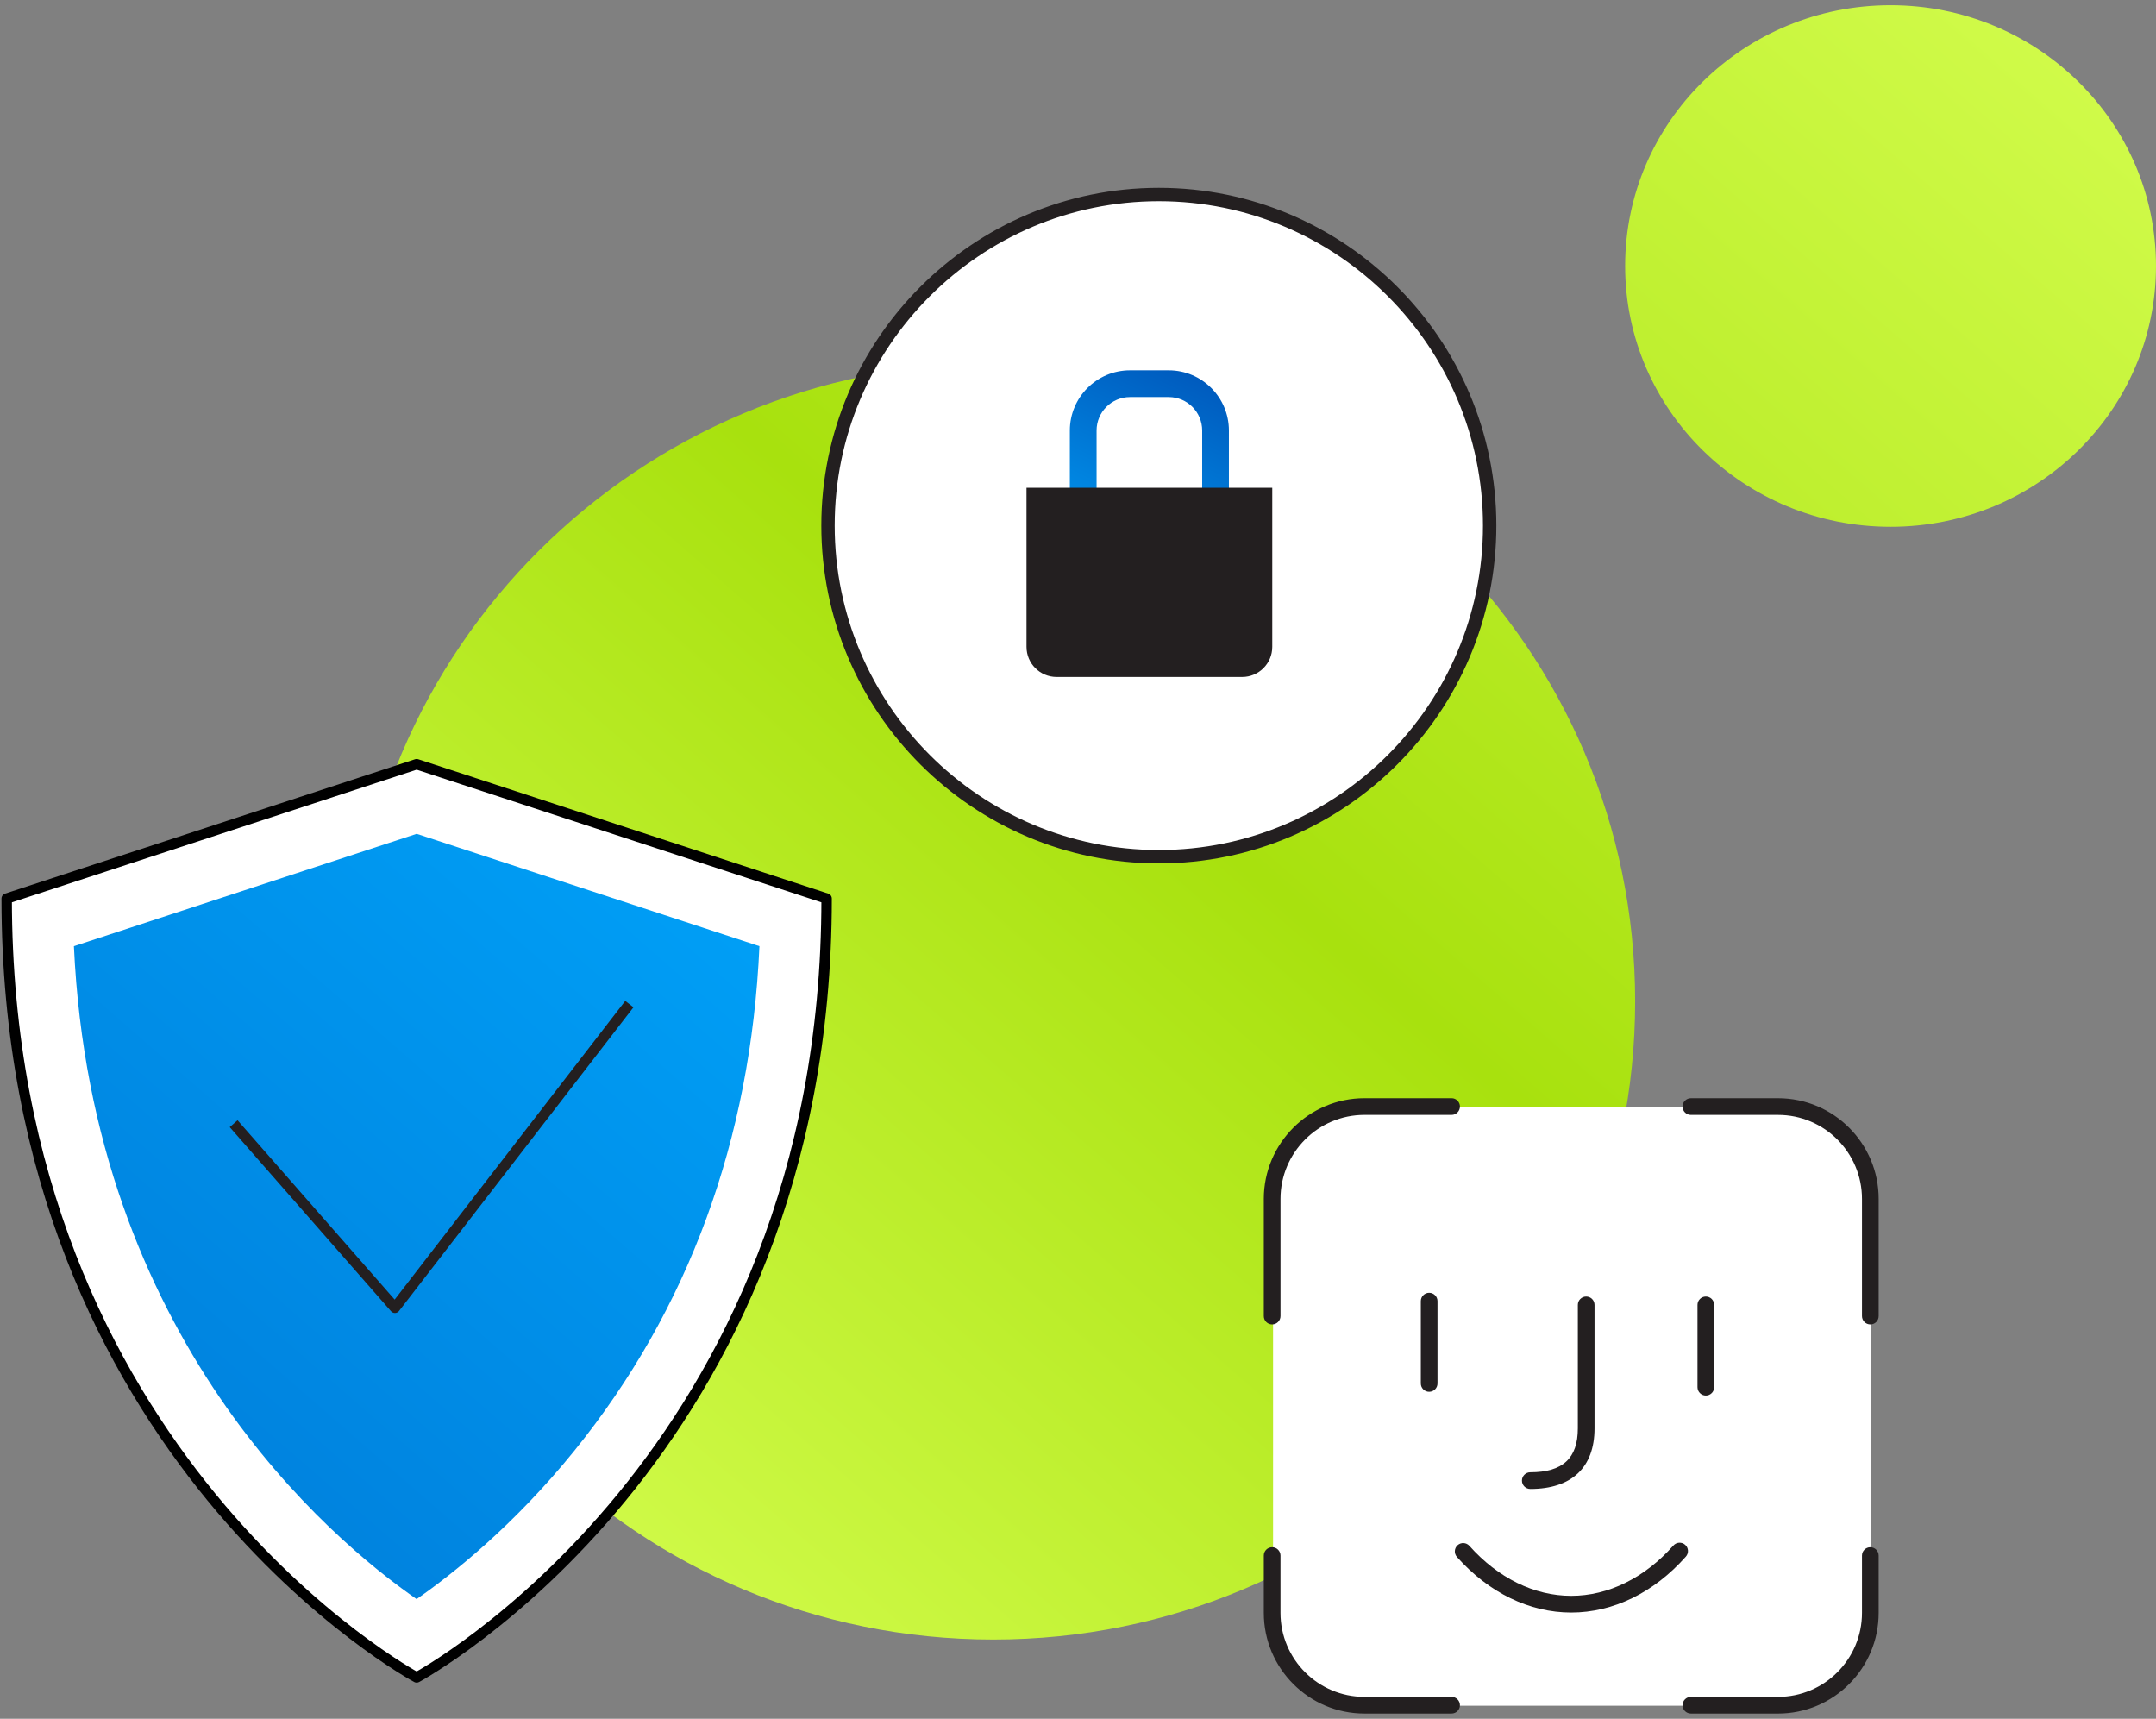
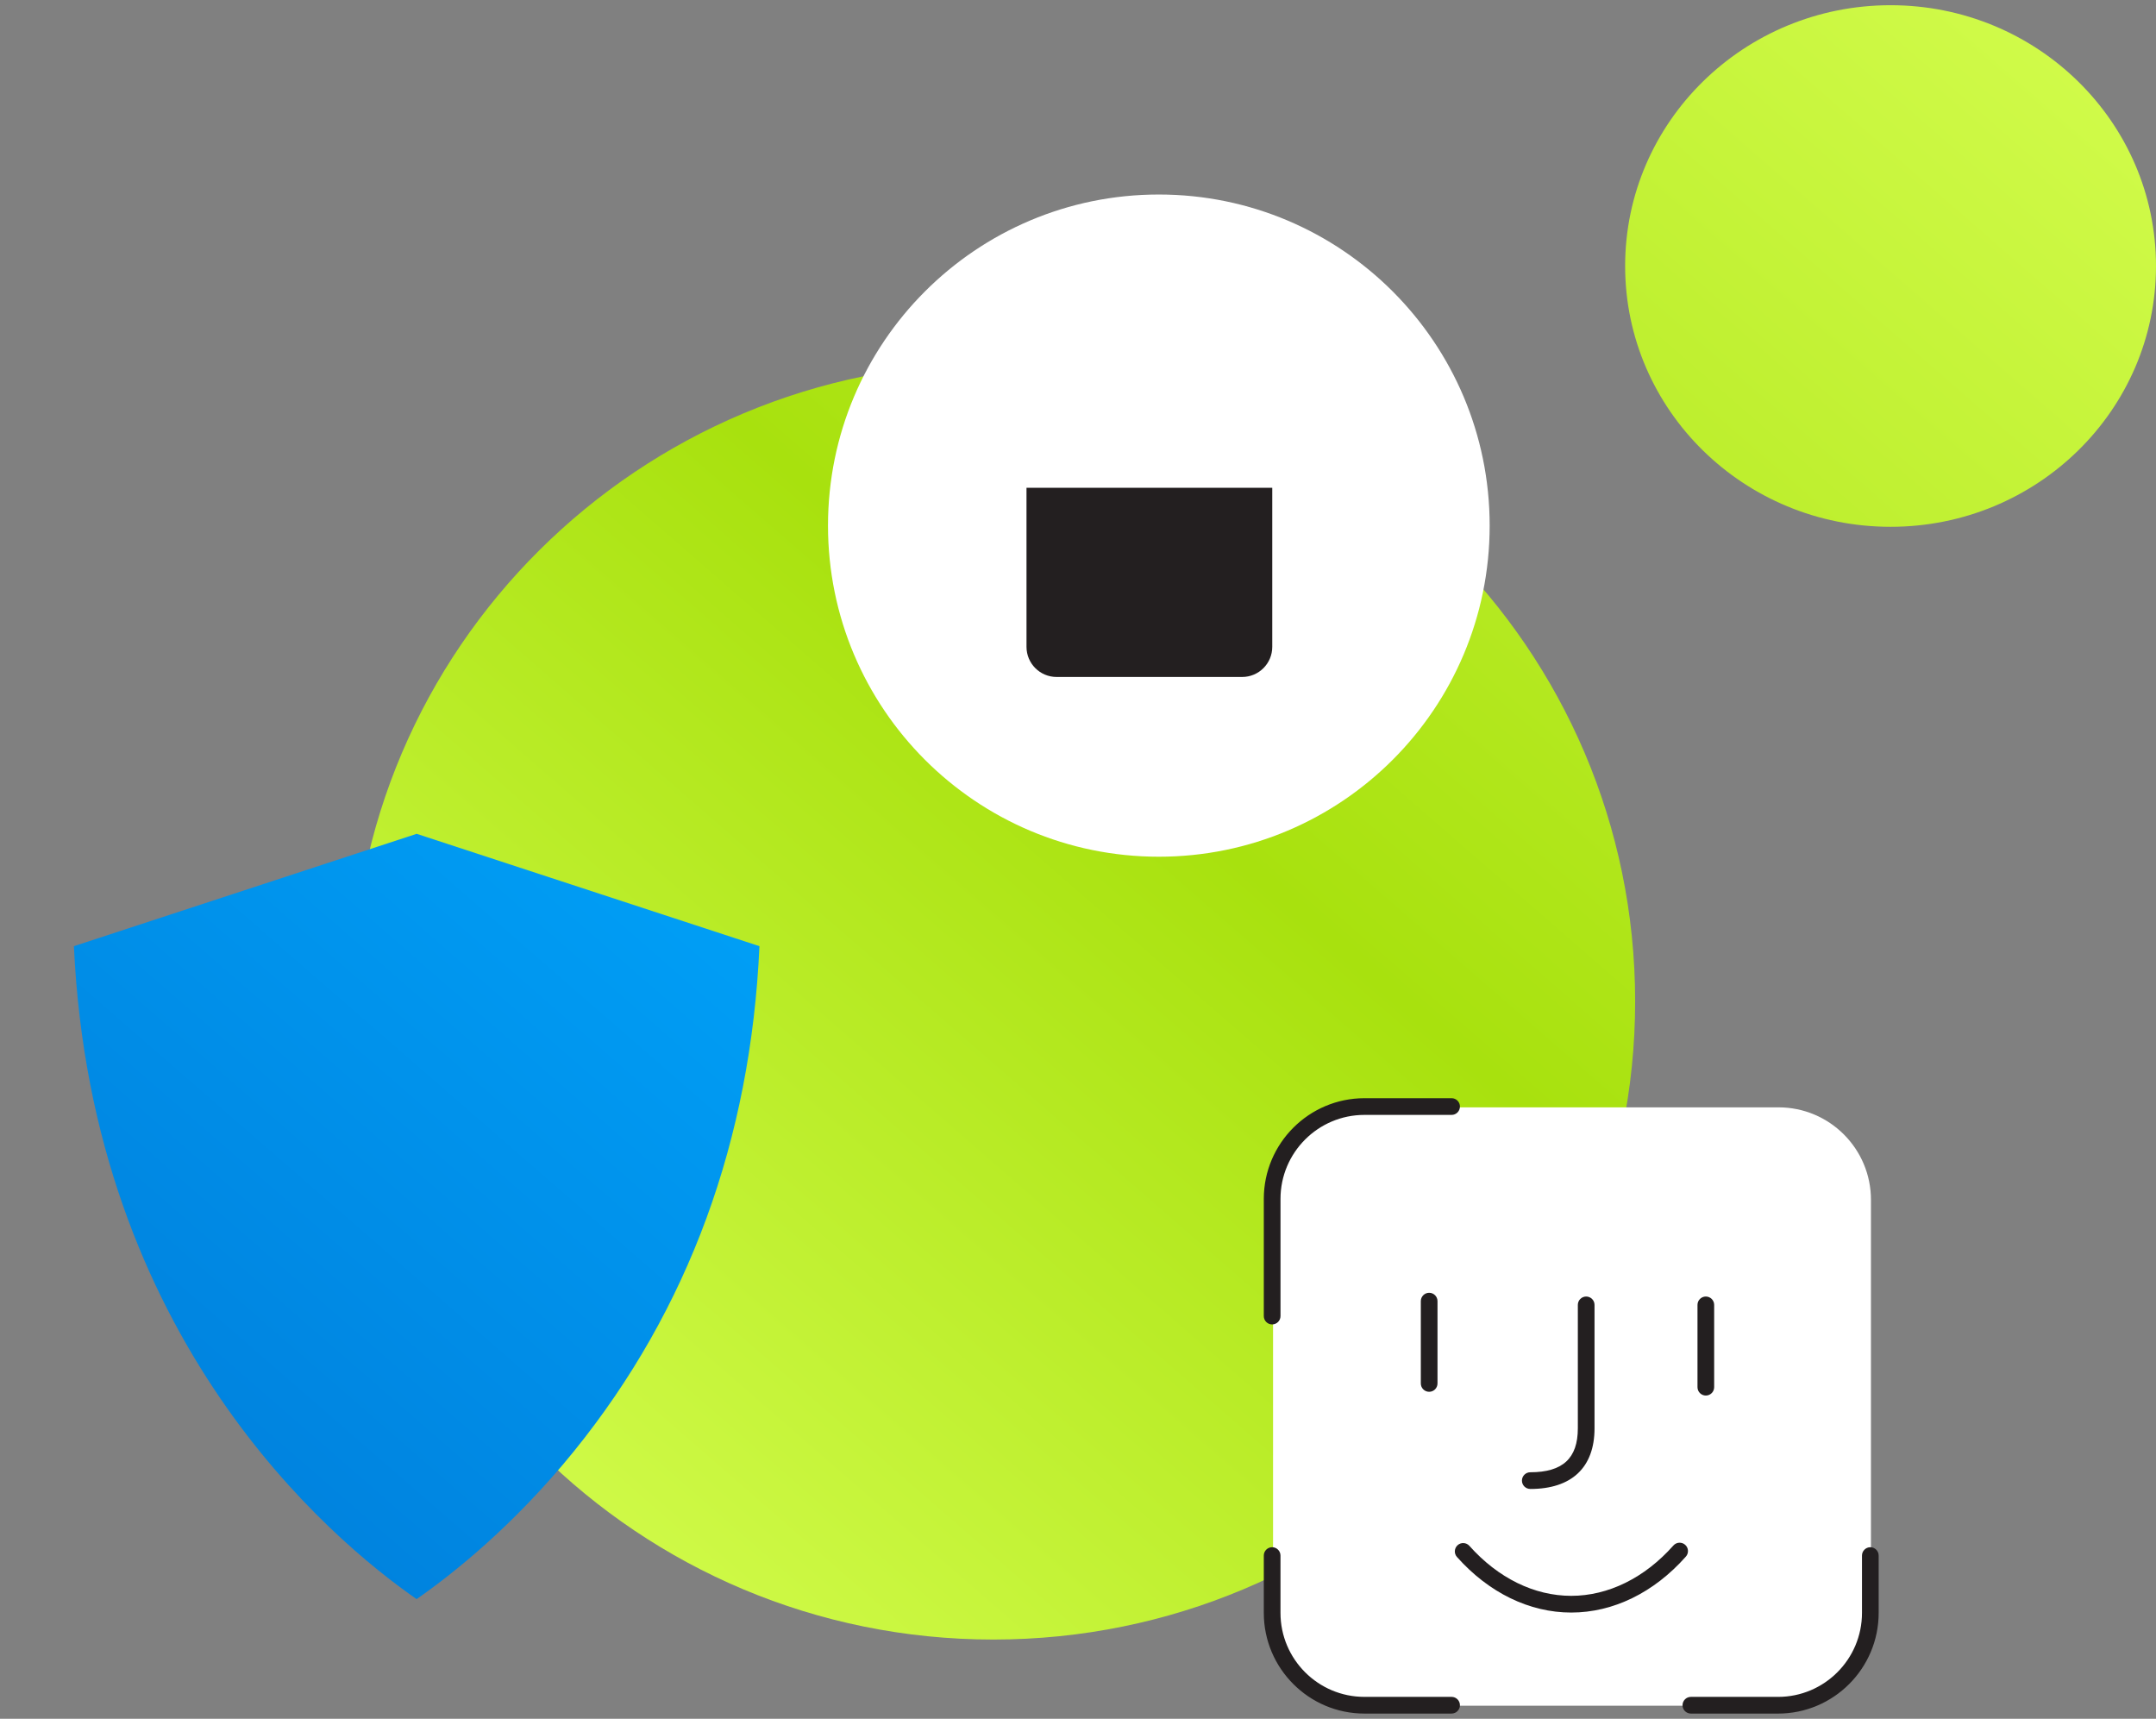
<svg xmlns="http://www.w3.org/2000/svg" width="207" height="165" viewBox="0 0 207 165" fill="none">
  <rect x="0" y="0" width="207" height="165" fill="#808080" stroke="none" />
  <g clip-path="url(#clip0_1553_12227)">
    <path d="M95.368 34.869C61.334 34.869 33.744 62.298 33.744 96.131C33.744 129.964 61.334 157.393 95.368 157.393C129.404 157.393 156.992 129.964 156.992 96.131C156.992 62.298 129.402 34.869 95.368 34.869ZM181.515 0.5C167.44 0.5 156.031 11.709 156.031 25.536C156.031 39.364 167.44 50.572 181.515 50.572C195.59 50.572 206.999 39.364 206.999 25.536C206.999 11.709 195.59 0.5 181.515 0.5Z" fill="url(#paint0_linear_1553_12227)" />
-     <path d="M40.003 73.36L0.642 86.26C0.642 139.87 40.003 161.03 40.003 161.03C40.003 161.03 79.364 139.871 79.364 86.26L40.003 73.36Z" fill="white" stroke="black" stroke-linejoin="round" />
    <path d="M39.998 153.511C43.424 151.128 49.313 146.476 55.13 139.286C66.109 125.712 72.081 109.431 72.915 90.831L40.004 80.045L7.096 90.831C8.828 128.494 31.668 147.723 39.999 153.512L39.998 153.511Z" fill="url(#paint1_linear_1553_12227)" />
-     <path d="M22.432 107.873L37.917 125.545L60.426 96.391" stroke="#231F20" stroke-linejoin="round" />
    <path d="M170.756 106.303H131.105C126.203 106.303 122.228 110.28 122.228 115.186V154.864C122.228 159.77 126.203 163.747 131.105 163.747H170.756C175.659 163.747 179.633 159.77 179.633 154.864V115.186C179.633 110.28 175.659 106.303 170.756 106.303Z" fill="white" />
    <path d="M122.14 127.143C121.697 127.143 121.339 126.783 121.339 126.341V115.091C121.339 109.762 125.673 105.425 130.999 105.425H139.37C139.813 105.425 140.171 105.784 140.171 106.226C140.171 106.668 139.812 107.028 139.37 107.028H130.999C126.556 107.028 122.942 110.644 122.942 115.09V126.34C122.942 126.783 122.582 127.141 122.141 127.141L122.14 127.143Z" fill="#231F20" />
    <path d="M139.37 164.5H130.999C125.673 164.5 121.339 160.163 121.339 154.834V149.331C121.339 148.888 121.698 148.529 122.14 148.529C122.581 148.529 122.941 148.889 122.941 149.331V154.834C122.941 159.28 126.554 162.896 130.998 162.896H139.369C139.812 162.896 140.17 163.256 140.17 163.697C140.17 164.139 139.81 164.499 139.369 164.499L139.37 164.5Z" fill="#231F20" />
    <path d="M170.714 164.5H162.343C161.9 164.5 161.542 164.14 161.542 163.698C161.542 163.257 161.901 162.897 162.343 162.897H170.714C175.157 162.897 178.771 159.281 178.771 154.835V149.332C178.771 148.889 179.13 148.53 179.572 148.53C180.013 148.53 180.373 148.89 180.373 149.332V154.835C180.373 160.164 176.039 164.501 170.713 164.501L170.714 164.5Z" fill="#231F20" />
-     <path d="M179.572 127.142C179.129 127.142 178.771 126.783 178.771 126.341V115.091C178.771 110.645 175.157 107.029 170.714 107.029H162.343C161.9 107.029 161.542 106.669 161.542 106.227C161.542 105.785 161.901 105.426 162.343 105.426H170.714C176.04 105.426 180.374 109.763 180.374 115.092V126.342C180.374 126.785 180.015 127.144 179.573 127.144L179.572 127.142Z" fill="#231F20" />
    <path d="M150.858 154.801C146.846 154.801 142.948 152.907 139.884 149.466C139.588 149.136 139.618 148.629 139.948 148.335C140.279 148.038 140.784 148.069 141.078 148.399C143.836 151.493 147.308 153.197 150.856 153.197C154.405 153.197 157.902 151.481 160.664 148.366C160.956 148.034 161.465 148.004 161.795 148.298C162.126 148.592 162.156 149.099 161.863 149.429C158.793 152.893 154.884 154.801 150.855 154.801H150.858Z" fill="#231F20" />
    <path d="M137.215 133.609C136.773 133.609 136.415 133.25 136.415 132.808V124.906C136.415 124.463 136.774 124.104 137.215 124.104C137.657 124.104 138.016 124.464 138.016 124.906V132.808C138.016 133.251 137.657 133.609 137.215 133.609Z" fill="#231F20" />
    <path d="M163.779 133.969C163.336 133.969 162.978 133.609 162.978 133.167V125.265C162.978 124.822 163.337 124.464 163.779 124.464C164.22 124.464 164.579 124.823 164.579 125.265V133.167C164.579 133.61 164.22 133.969 163.779 133.969Z" fill="#231F20" />
-     <path d="M146.924 142.936C146.481 142.936 146.123 142.577 146.123 142.135C146.123 141.693 146.483 141.334 146.924 141.334C150.039 141.334 151.49 139.994 151.49 137.119V125.265C151.49 124.822 151.85 124.464 152.291 124.464C152.733 124.464 153.092 124.823 153.092 125.265V137.119C153.092 140.871 150.901 142.938 146.923 142.938L146.924 142.936Z" fill="#231F20" />
+     <path d="M146.924 142.936C146.481 142.936 146.123 142.577 146.123 142.135C146.123 141.693 146.483 141.334 146.924 141.334C150.039 141.334 151.49 139.994 151.49 137.119V125.265C151.49 124.822 151.85 124.464 152.291 124.464C152.733 124.464 153.092 124.823 153.092 125.265V137.119C153.092 140.871 150.901 142.938 146.923 142.938Z" fill="#231F20" />
    <path d="M111.26 82.243C128.803 82.243 143.024 68.012 143.024 50.458C143.024 32.904 128.803 18.673 111.26 18.673C93.718 18.673 79.497 32.904 79.497 50.458C79.497 68.012 93.718 82.243 111.26 82.243Z" fill="white" />
-     <path d="M111.261 82.884C93.392 82.884 78.856 68.338 78.856 50.457C78.856 32.577 93.392 18.03 111.261 18.03C129.129 18.03 143.666 32.577 143.666 50.457C143.666 68.338 129.129 82.884 111.261 82.884ZM111.261 19.314C94.101 19.314 80.139 33.286 80.139 50.457C80.139 67.629 94.101 81.6 111.261 81.6C128.421 81.6 142.382 67.629 142.382 50.457C142.382 33.286 128.421 19.314 111.261 19.314Z" fill="#231F20" />
-     <path d="M112.214 61.73H108.492C105.308 61.73 102.717 59.137 102.717 55.951V41.329C102.717 38.143 105.308 35.55 108.492 35.55H112.214C115.398 35.55 117.989 38.143 117.989 41.329V55.951C117.989 59.137 115.398 61.73 112.214 61.73ZM108.492 38.118C106.723 38.118 105.284 39.558 105.284 41.329V55.951C105.284 57.722 106.723 59.162 108.492 59.162H112.214C113.984 59.162 115.423 57.722 115.423 55.951V41.329C115.423 39.558 113.984 38.118 112.214 38.118H108.492Z" fill="url(#paint2_linear_1553_12227)" />
    <path d="M98.555 46.824H122.151V62.098C122.151 63.693 120.858 64.987 119.264 64.987H101.444C99.85 64.987 98.556 63.693 98.556 62.098L98.555 46.824Z" fill="#231F20" />
  </g>
  <defs>
    <linearGradient id="paint0_linear_1553_12227" x1="196.668" y1="-20.494" x2="42.016" y2="157.315" gradientUnits="userSpaceOnUse">
      <stop stop-color="#D7FF53" />
      <stop offset="0.546" stop-color="#A8E10E" />
      <stop offset="1" stop-color="#D7FF53" />
    </linearGradient>
    <linearGradient id="paint1_linear_1553_12227" x1="80.833" y1="57.861" x2="-176.835" y2="354.06" gradientUnits="userSpaceOnUse">
      <stop stop-color="#00AAFF" />
      <stop offset="1" stop-color="#001180" />
    </linearGradient>
    <linearGradient id="paint2_linear_1553_12227" x1="104.694" y1="60.542" x2="116.024" y2="36.745" gradientUnits="userSpaceOnUse">
      <stop stop-color="#00AAFF" />
      <stop offset="1" stop-color="#005BBE" />
    </linearGradient>
    <clipPath id="clip0_1553_12227">
      <rect width="207" height="164" fill="white" transform="translate(0 0.5)" />
    </clipPath>
  </defs>
</svg>